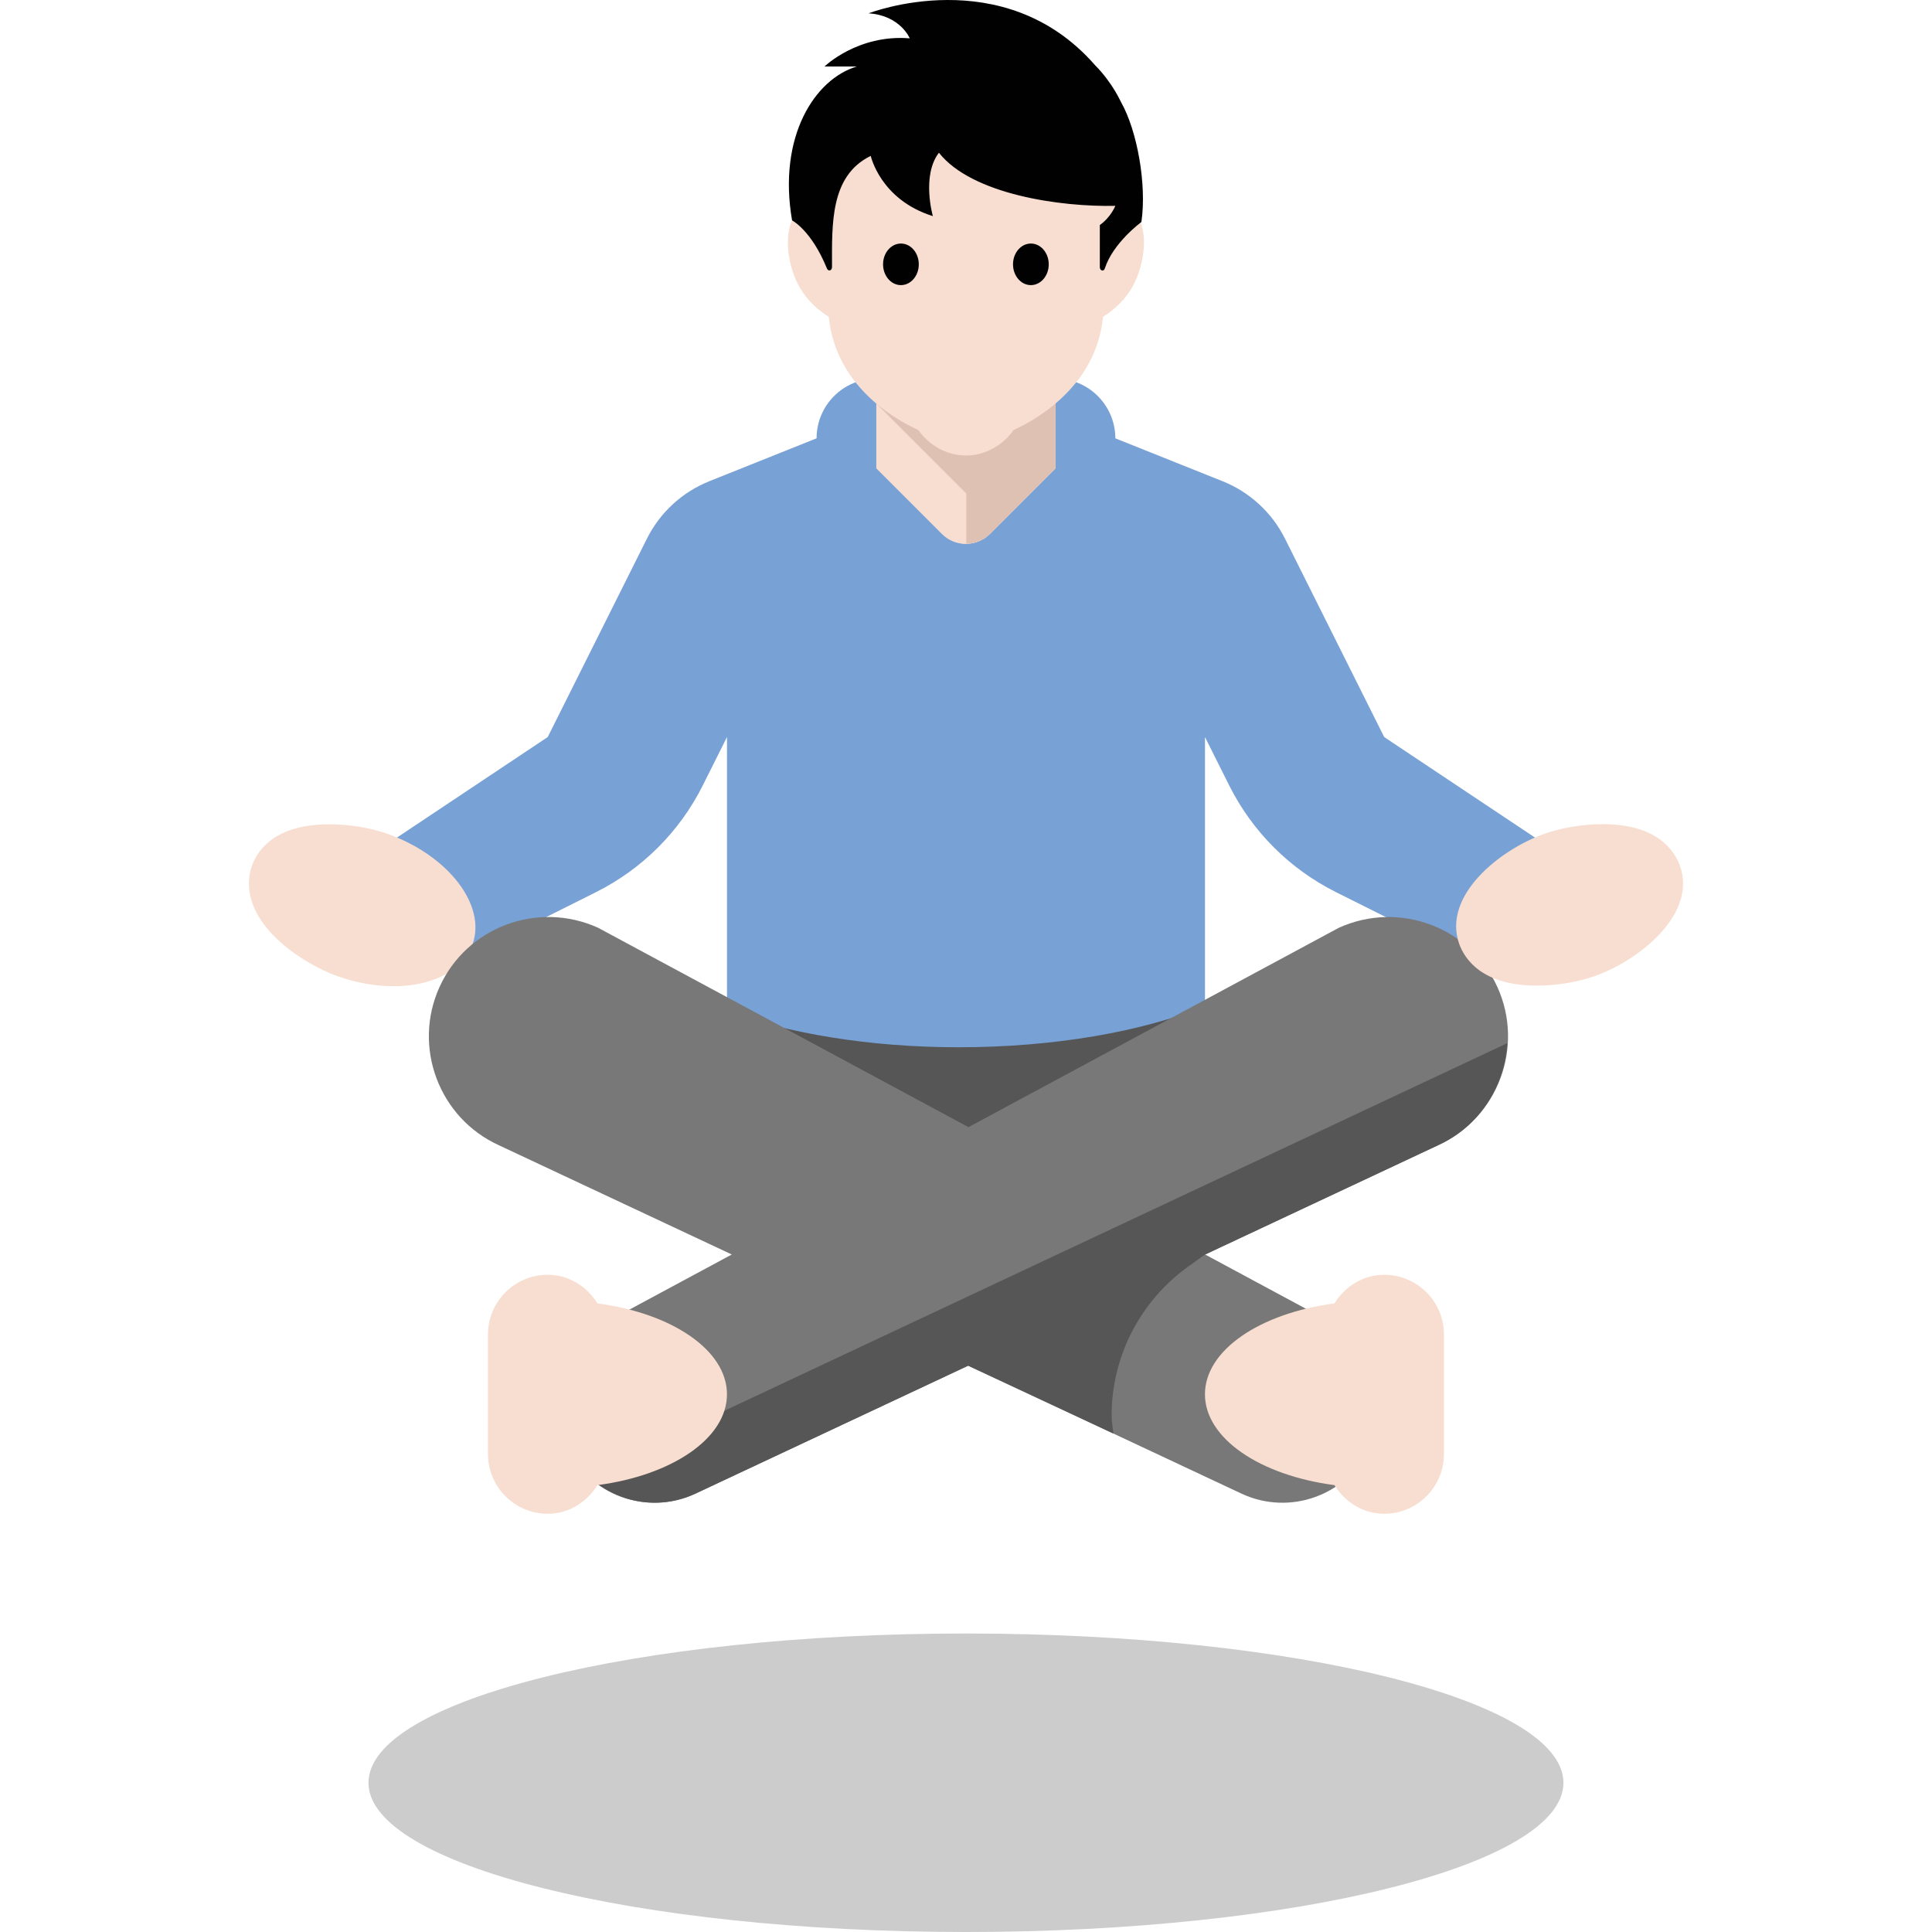
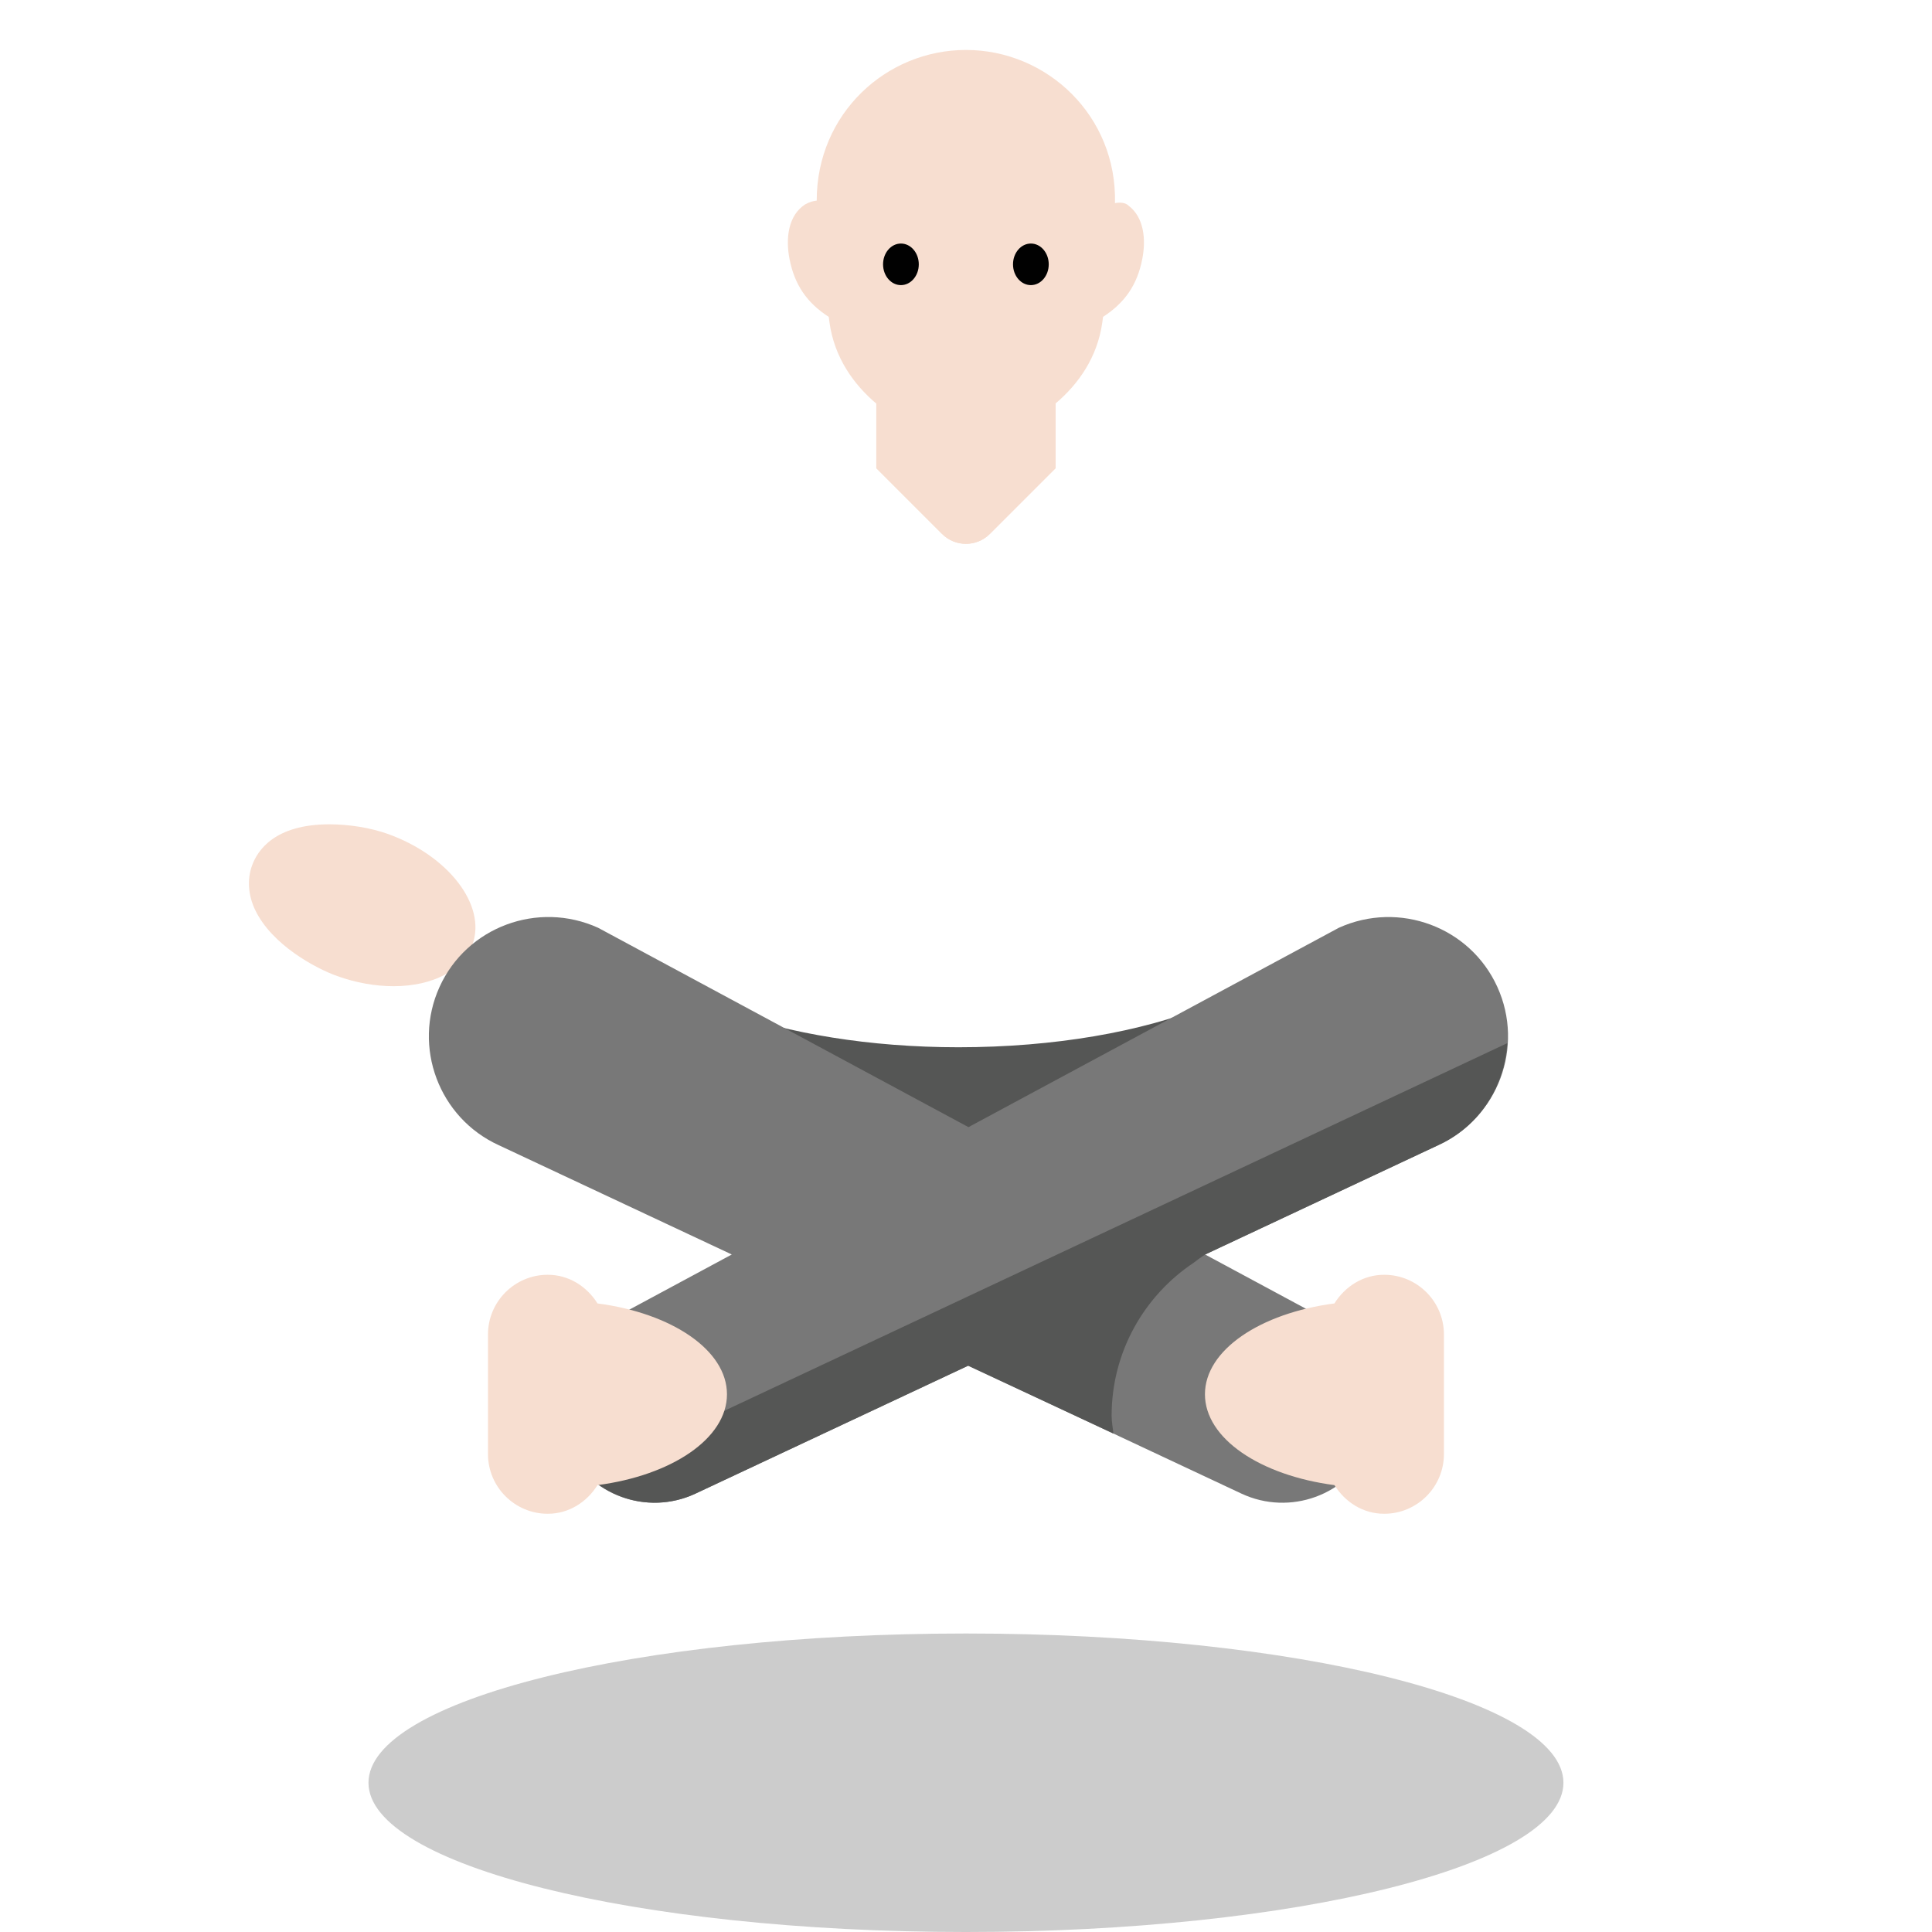
<svg xmlns="http://www.w3.org/2000/svg" version="1.1" id="Capa_1" x="0px" y="0px" viewBox="0 0 517.378 517.378" style="enable-background:new 0 0 517.378 517.378;" xml:space="preserve">
-   <path style="fill:#78A1D5;" d="M370.678,197.378l-26.56-53.12c-3.504-7.008-9.464-12.496-16.736-15.4l-28.704-11.48  c0-8.832-7.168-16-16-16h-48c-8.832,0-16,7.168-16,16l-28.704,11.48c-7.28,2.912-13.232,8.392-16.736,15.4l-26.56,53.12l-48,32  l16,32l44.92-22.464c12.384-6.192,22.432-16.232,28.624-28.624l6.464-12.92v112h128v-112l6.464,12.92  c6.192,12.384,16.232,22.432,28.624,28.624l44.92,22.464l16-32L370.678,197.378z" />
  <path style="fill:#555655;" d="M322.678,269.466c-16.864,6.784-40.2,10.984-66,10.984c-23.936,0-45.544-3.712-62.04-9.656v54.432  c18.768,5.712,40.696,8.512,62.04,8.512c22.856,0,46.416-3.184,66-9.76V269.466z" />
  <path style="fill:#CCCCCC;" d="M258.678,437.442c-88.368,0-160,17.896-160,39.968s71.632,39.968,160,39.968s160-17.896,160-39.968  S347.046,437.442,258.678,437.442z" />
  <path style="fill:#F7DED0;" d="M105.382,264.098c-4.92,0-10.144-0.936-15.096-2.72c-5.656-2.016-17.488-8.296-21.984-17.752  c-1.848-3.92-2.144-8.112-0.832-11.768c1.472-4.168,6.128-11.112,20.752-11.112c5.312,0,11,0.936,15.592,2.56  c16.264,5.816,26.472,19.08,22.736,29.56C124.07,259.794,115.966,264.098,105.382,264.098z" />
  <path style="fill:#787878;" d="M400.982,264.298c-7.28-16.064-26.312-23.152-42.456-15.84l-99.176,53.384l-99.184-53.392  c-16.144-7.312-35.168-0.216-42.456,15.84c-7.296,16.064-0.168,35.08,15.872,42.392l62.384,29.264l-31.688,17.056  c-12.976,6.064-18.568,21.496-12.504,34.472c6.064,12.968,21.488,18.568,34.456,12.504l73.112-34.296l73.104,34.296  c12.968,6.064,28.4,0.464,34.464-12.504c6.064-12.976,0.464-28.408-12.504-34.472l-31.688-17.056l62.384-29.256  C401.15,299.378,408.278,280.362,400.982,264.298z" />
  <g>
    <path style="fill:#F7DED0;" d="M282.678,69.378h-48v56l17.608,17.608c3.528,3.528,9.256,3.528,12.784,0l17.608-17.608V69.378z" />
    <path style="fill:#F7DED0;" d="M370.678,341.378c-5.712,0-10.496,3.168-13.328,7.672c-19.848,2.6-34.672,12.472-34.672,24.328   s14.824,21.728,34.672,24.328c2.832,4.504,7.616,7.672,13.328,7.672c8.832,0,16-7.168,16-16v-32   C386.678,348.538,379.518,341.378,370.678,341.378z" />
    <path style="fill:#F7DED0;" d="M302.278,55.122c-0.936-0.936-2.336-0.944-3.696-0.736c0.568-23.296-18.128-41.008-39.904-41.008   c-21.36,0-39.968,17.064-39.968,40.344c-0.928,0.096-1.936,0.36-3.096,1.016c-4.528,2.92-5.28,9.072-4.176,14.664   c1.344,6.832,4.608,11.664,10.496,15.456c0.064,0.488,0.136,0.984,0.2,1.504c1.312,9.368,6.416,16.544,12.536,21.72v17.304   l17.608,17.608c3.528,3.528,9.256,3.528,12.784,0l17.608-17.608V108.05c6.112-5.176,11.208-12.344,12.52-21.704   c0.056-0.416,0.136-0.968,0.2-1.496c5.888-3.792,9.16-8.624,10.496-15.448C306.95,64.074,306.318,58.21,302.278,55.122z" />
  </g>
  <g>
-     <path style="fill:#010101;" d="M300.278,27.482c-0.072,0-2.12-5.072-7.064-10.064C268.726-10.566,232.606,3.57,232.606,3.57   c8.52,0.568,11.016,6.696,11.016,6.696C229.718,9.13,220.79,17.81,220.79,17.81h8.664c-11.176,3.304-21.232,18.664-17.344,41.208   c0,0,5.144,2.6,9.336,12.872c0.36,0.888,1.36,0.592,1.36-0.36c0-11.472-0.56-24.456,10.376-29.784c0,0,2.552,11.72,16.632,16.128   c0,0-3.096-10.816,1.624-16.976c8.856,11.232,32.752,14.56,47.24,14.224c0,0.008-1.168,3.024-4.152,5.144v11.272   c0,0.96,1.048,1.272,1.336,0.36c2.2-6.888,9.8-12.448,9.8-12.448C307.142,49.322,304.486,34.962,300.278,27.482z" />
    <ellipse style="fill:#010101;" cx="241.262" cy="70.786" rx="4.784" ry="5.568" />
    <ellipse style="fill:#010101;" cx="276.062" cy="70.786" rx="4.784" ry="5.568" />
  </g>
  <path style="fill:#555655;" d="M157.254,395.042c7.504,7.288,18.952,9.632,28.992,4.944l73-34.248l38.92,18.16  c-0.16-1.592-0.48-3.136-0.48-4.768c0-17.128,8.76-32.184,22.024-41.008c1.792-1.4,2.976-2.144,2.976-2.144l62.416-29.288  c11.16-5.088,17.848-15.848,18.52-27.328L157.254,395.042z" />
  <g>
    <path style="fill:#F7DED0;" d="M194.678,373.378c0-11.856-14.824-21.728-34.672-24.328c-2.832-4.504-7.616-7.672-13.328-7.672   c-8.832,0-16,7.168-16,16v32c0,8.832,7.168,16,16,16c5.712,0,10.496-3.168,13.328-7.672   C179.862,395.106,194.678,385.234,194.678,373.378z" />
-     <path style="fill:#F7DED0;" d="M411.558,263.938c-14.592,0-19.296-7.016-20.8-11.184c-4.544-12.92,10.888-25.216,22.752-29.44   c4.592-1.64,10.44-2.608,15.688-2.608c14.512,0,19.2,7.016,20.704,11.2c4.544,12.92-10.888,25.216-22.768,29.456   C422.526,263.002,416.854,263.938,411.558,263.938z" />
  </g>
-   <path style="fill:#DFC1B3;" d="M258.678,121.978c-5.192-0.008-9.8-2.688-12.768-6.832c-3.736-1.696-7.648-4.032-11.232-7.072  l24.088,24.072v13.472c2.28-0.024,4.56-0.888,6.304-2.632l17.608-17.608V108.05c-3.584,3.04-7.496,5.392-11.232,7.096  C268.486,119.29,263.878,121.97,258.678,121.978z" />
  <g>
</g>
  <g>
</g>
  <g>
</g>
  <g>
</g>
  <g>
</g>
  <g>
</g>
  <g>
</g>
  <g>
</g>
  <g>
</g>
  <g>
</g>
  <g>
</g>
  <g>
</g>
  <g>
</g>
  <g>
</g>
  <g>
</g>
</svg>